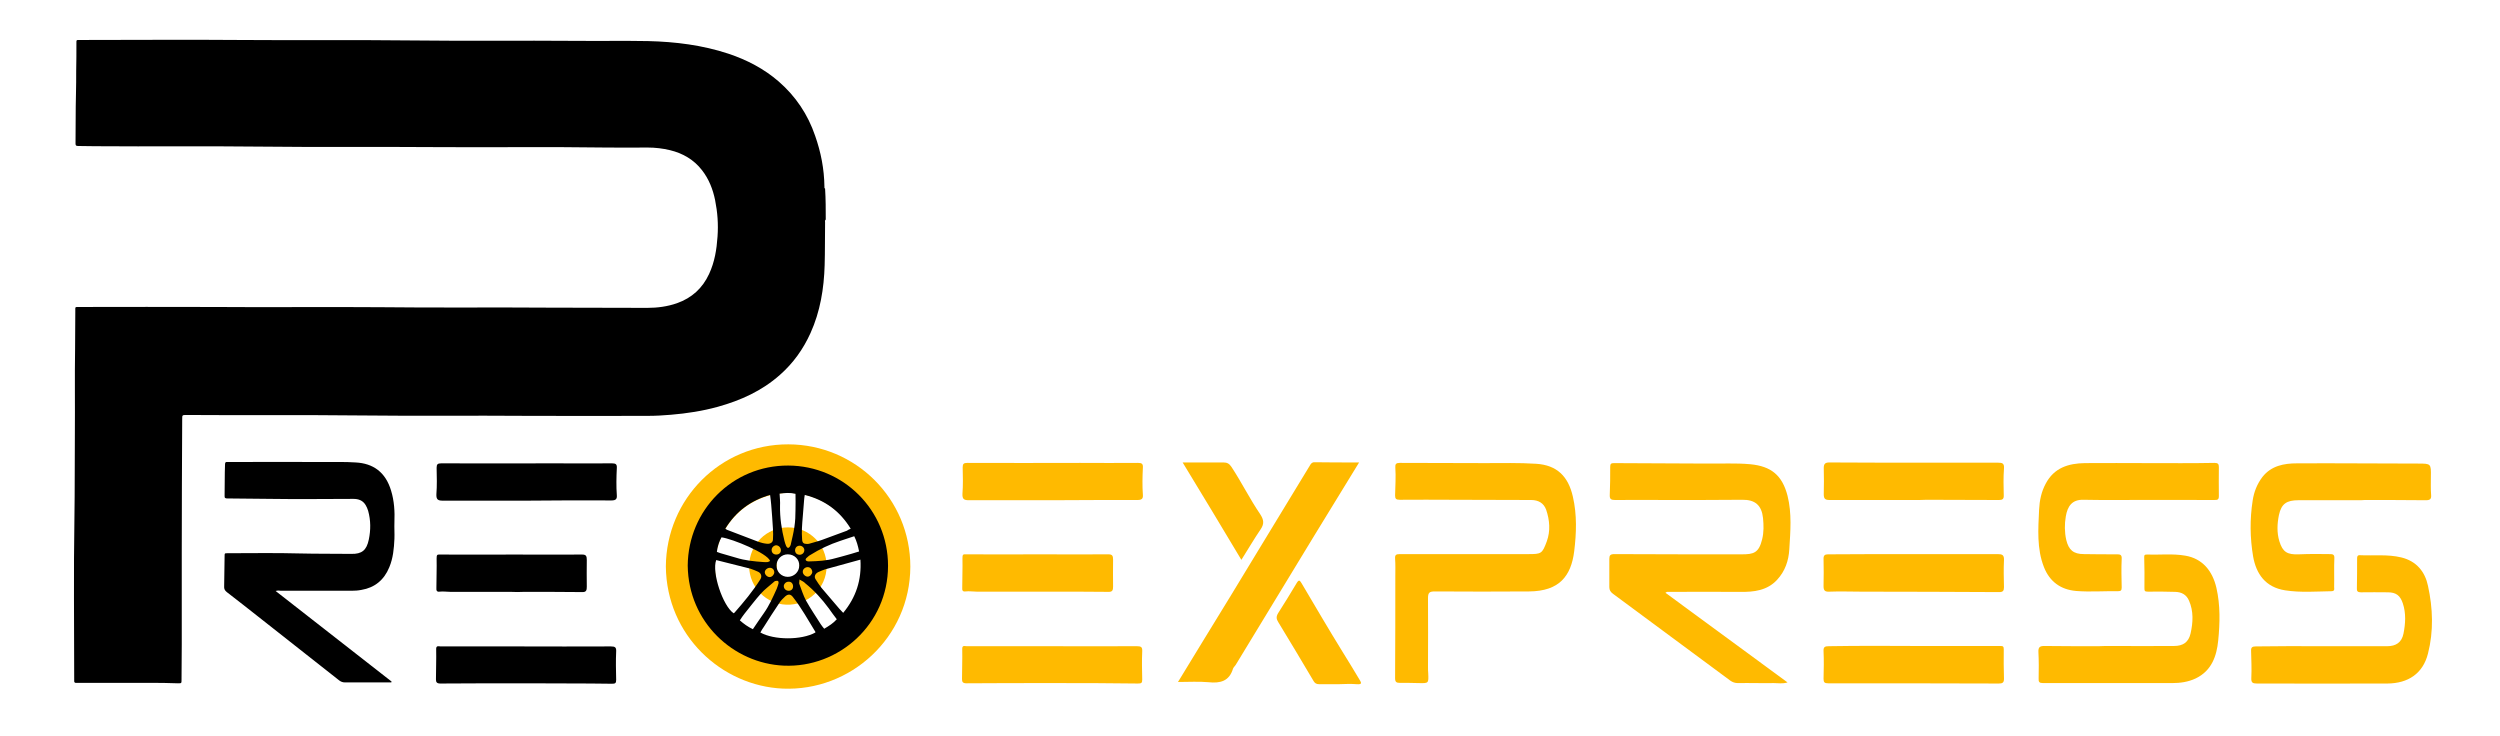
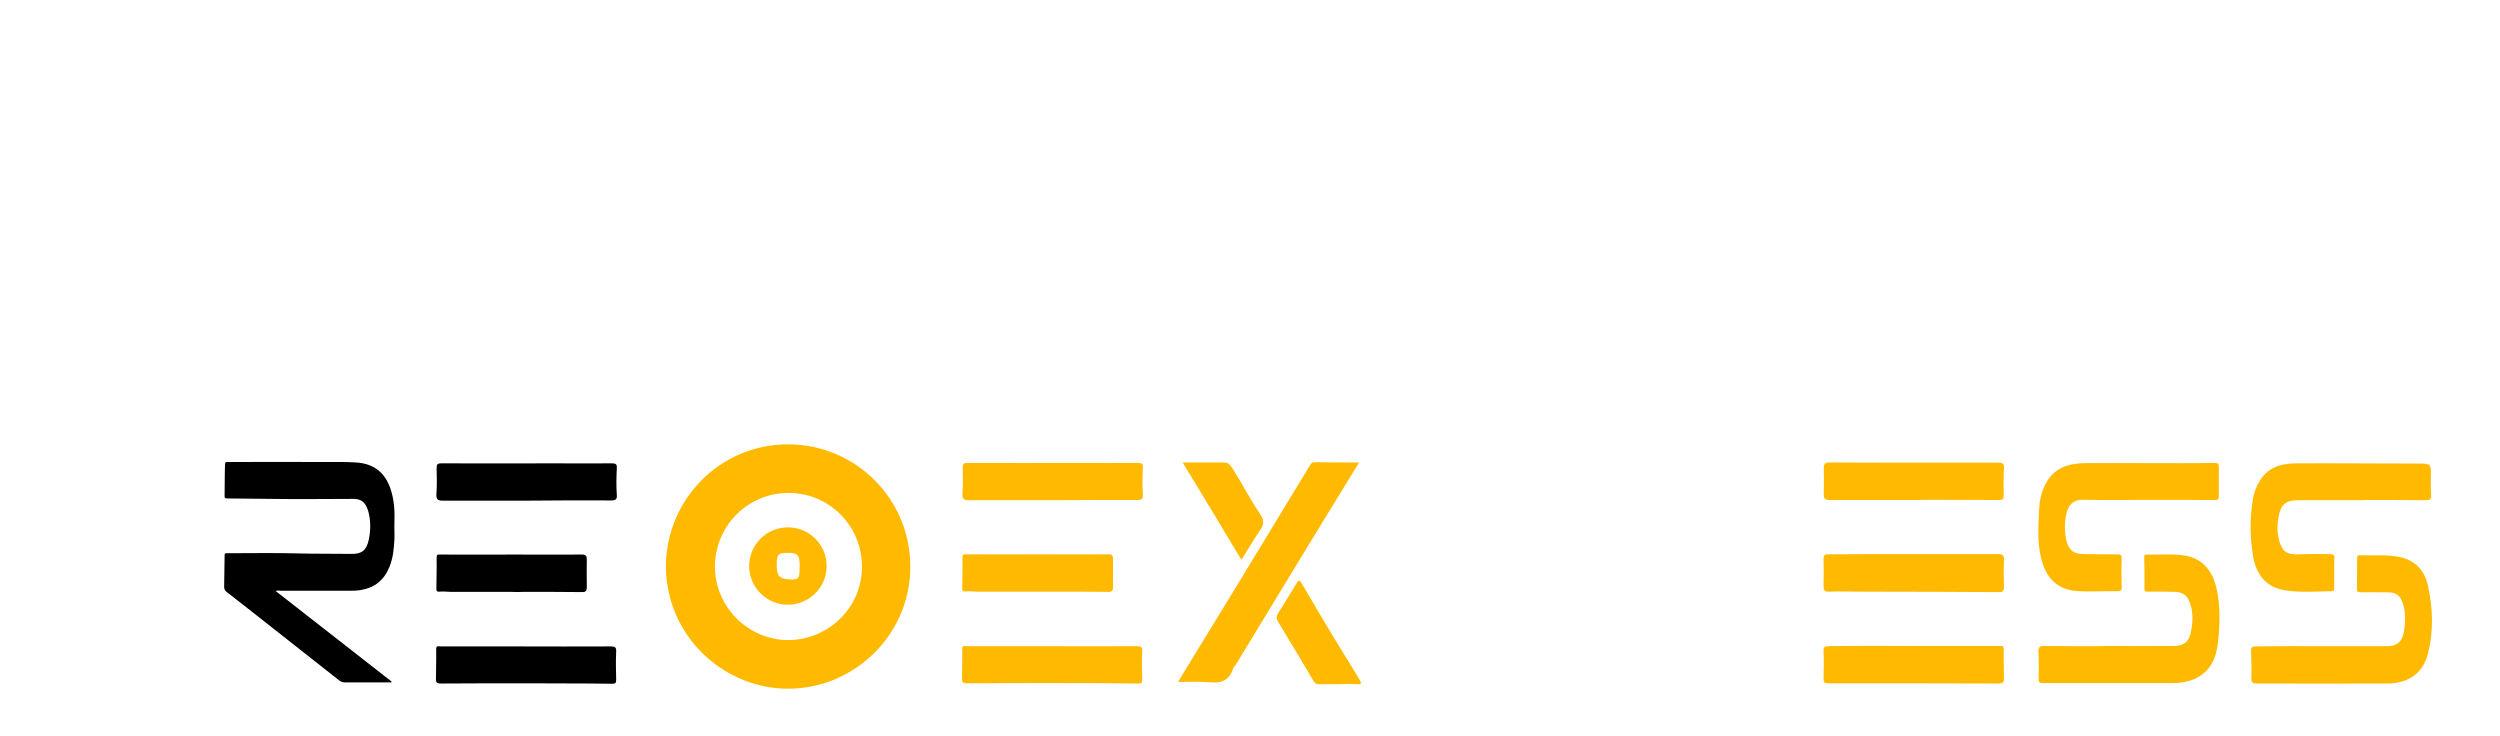
<svg xmlns="http://www.w3.org/2000/svg" id="Layer_1" x="0px" y="0px" width="1132px" height="333.1px" viewBox="0 0 1132 333.1" style="enable-background:new 0 0 1132 333.1;" xml:space="preserve">
  <style type="text/css">	.st0{fill:#FFBA00;}</style>
  <g>
    <g>
      <path class="st0" d="M357,201.2c-30.8-0.1-55.3,24.7-55.5,55.3c0.3,31.3,25.3,54.1,53,55.3c30.5,1.3,57.6-23,57.7-55.2   C412.2,225.8,387.4,201.3,357,201.2z M355.6,289.8c-16.7-0.7-31.7-14.4-31.9-33.3c0.2-18.5,14.9-33.3,33.4-33.3   c18.3,0,33.2,14.8,33.2,33.4C390.3,275.9,374,290.5,355.6,289.8z" />
    </g>
  </g>
  <g>
    <g>
      <path class="st0" d="M356.8,238.8c-9.8,0-17.5,7.8-17.6,17.5c0.1,9.9,8,17.2,16.8,17.5c9.7,0.4,18.3-7.3,18.3-17.5   C374.3,246.6,366.5,238.8,356.8,238.8z M357.6,262.4c-4.3-0.2-5.9-1.4-5.9-6.2c0-4.8,0.2-5.9,5-5.9c4.7,0,5.4,1.2,5.4,6   C362,261.2,362.3,262.6,357.6,262.4z" />
    </g>
  </g>
-   <path d="M311.4,256.1c0.2-25.1,20.2-45.4,45.5-45.3c24.9,0.1,45.2,20.1,45.2,45.4c0,26.4-22.2,46.3-47.2,45.2 C332.1,300.4,311.7,281.8,311.4,256.1z M385.2,239.4c-4.9-8-11.7-13-20.8-15.3c-0.1,0.9-0.3,1.6-0.3,2.3c-0.2,2.5-0.4,5-0.6,7.5 c-0.3,3.5-0.6,6.9-0.3,10.4c0.1,1.5,0.7,2,2.2,2c0.3,0,0.7,0,1-0.1c1.9-0.6,3.8-1,5.7-1.7c3.8-1.4,7.6-2.8,11.4-4.2 C383.9,240,384.4,239.7,385.2,239.4z M324.3,253.6c-2.1,5.5,3,20.8,7.9,24.1c0.1-0.1,0.3-0.2,0.4-0.3c4.2-4.8,8.3-9.7,11.7-15.1 c0.8-1.3,0.4-2.7-1-3.4c-1.1-0.5-2.3-1-3.5-1.4C334.7,256.2,329.5,254.9,324.3,253.6z M328.4,239.4c0.5,0.3,0.6,0.4,0.8,0.5 c4.8,1.8,9.6,3.7,14.4,5.5c1.2,0.4,2.4,0.7,3.6,0.8c1.6,0.2,2.8-0.6,2.8-2c0.1-1.5,0.1-3.1,0-4.6c-0.2-3.7-0.5-7.4-0.8-11.1 c-0.1-1.4-0.3-2.8-0.5-4.4C339.9,226.6,333.2,231.6,328.4,239.4z M389.6,253.4c-5.6,1.5-10.8,3-16,4.4c-1,0.3-2,0.8-3,1.2 c-1.5,0.7-2.1,2.1-1.3,3.3c0.8,1.3,1.7,2.6,2.6,3.8c2.7,3.2,5.5,6.4,8.2,9.6c0.5,0.6,1.1,1.1,1.7,1.8 C387.6,270.5,390.2,262.6,389.6,253.4z M369.2,286.4c0-0.1,0-0.2,0-0.3c-3.3-5.3-6.3-10.9-10.2-15.8c-1-1.3-2.1-1.4-3.4-0.3 c-1,0.9-2,1.9-2.7,3c-2.4,3.5-4.7,7.2-7,10.8c-0.6,0.8-1.1,1.7-1.6,2.6C350.5,289.9,363,289.9,369.2,286.4z M340.9,284.9 c1.7-2.5,3.3-4.9,5-7.3c2.4-3.4,4.1-7.2,5.8-11c0.3-0.8,0.6-1.6,0.8-2.4c0.1-0.3,0-1-0.2-1.1c-0.3-0.2-0.8-0.1-1.3,0 c-0.3,0.1-0.5,0.3-0.7,0.5c-1.9,1.7-4,3.2-5.7,5.1c-2.6,2.9-5,6.1-7.5,9.2c-0.7,0.9-1.4,1.9-2.1,3 C336.8,282.5,338.6,283.8,340.9,284.9z M389,249.7c-0.5-2.5-1.1-4.7-2.2-6.9c-2.2,0.7-4.2,1.4-6.3,2.1c-4.8,1.6-9.3,3.7-13.6,6.4 c-0.4,0.2-0.8,0.5-1.1,0.8c-0.5,0.5-1.3,0.9-0.9,1.6c0.2,0.4,1.1,0.6,1.7,0.5c3.9-0.1,7.7-0.3,11.5-1.4c1.4-0.4,2.8-0.7,4.1-1.1 C384.5,251.1,386.7,250.4,389,249.7z M353,223.5c0.1,1.9,0.3,3.7,0.2,5.5c-0.1,5.4,0.7,10.7,2,15.9c0.2,0.8,0.5,1.7,0.8,2.4 c0.5,1,1.2,1,1.7,0.1c0.1-0.2,0.2-0.4,0.3-0.6c0.6-2.7,1.3-5.4,1.7-8.2c0.4-2.6,0.5-5.2,0.5-7.8c0.1-2.4,0-4.8,0-7.2 C357.8,223,355.6,223.2,353,223.5z M362,262.4c0,0.9-0.2,1.5-0.1,1.9c1,2.6,1.8,5.3,3.1,7.7c2,3.6,4.4,7.1,6.6,10.6 c0.4,0.7,1,1.3,1.6,2.1c2.2-1.3,4.1-2.5,5.7-4.3c-1.3-1.7-2.5-3.3-3.6-4.9c-3.1-4.2-6.6-8.1-10.7-11.4 C364,263.4,363.2,263.1,362,262.4z M324.6,249.9c0.5,0.2,1.1,0.4,1.7,0.6c2.3,0.7,4.6,1.3,6.9,2c4.1,1.3,8.3,1.7,12.5,2 c0.6,0.1,1.3,0,1.9,0c0.4-0.1,0.8-0.3,1.1-0.5c-1.2-3.5-17-10-22-10.7C325.7,244.9,324.8,247.7,324.6,249.9z M356.7,251 c-2.9,0-5.1,2.3-5.1,5.1c0,2.9,2.3,5.1,5.1,5.1c2.8,0,5.2-2.2,5.2-5.1C362,253.3,359.7,251,356.7,251z M351.5,251.1 c1.2,0,2.1-0.8,2.1-1.9c0-1.2-0.9-2.2-2.1-2.3c-1.1,0-2.2,1.1-2.1,2.2C349.4,250.3,350.3,251.1,351.5,251.1z M357.1,267.5 c1.2,0,2-0.8,2-2c0-1.3-0.9-2.2-2.1-2.1c-1.1,0-2.1,1-2.1,2C354.9,266.6,355.9,267.5,357.1,267.5z M364.2,249.1c0-1.1-1-2-2.1-2 c-1.3,0-2.1,0.9-2.1,2.2c0.1,1.2,0.9,1.9,2.2,1.9C363.4,251.1,364.2,250.2,364.2,249.1z M365.7,256.8c-1.1,0-2.2,0.9-2.2,2 c-0.1,1.1,1.1,2.3,2.2,2.3c1,0,2-1,2.1-2.1C367.7,257.7,366.9,256.8,365.7,256.8z M350.6,259.2c0-1.2-0.8-2.1-2-2.1s-2.3,1-2.3,2 c0,1.1,1.1,2.2,2.2,2.2C349.5,261.3,350.5,260.3,350.6,259.2z" />
-   <path class="st0" d="M754.1,268.4c18.4,13.5,36.8,27,55.3,40.6c-2.3,0.7-4.2,0.3-6.2,0.3c-5.4,0.1-10.9-0.1-16.3,0 c-1.3,0-2.4-0.4-3.4-1.1c-17.7-13.1-35.4-26.2-53.1-39.3c-1.1-0.8-1.7-1.7-1.7-3c0-4.3,0-8.5,0-12.8c0-1.6,0.4-2.2,2.3-2.2 c19.2,0.1,38.4,0.1,57.7,0.1c5.3,0,7.7-0.6,9.2-6.8c0.8-3.2,0.7-6.4,0.4-9.6c-0.6-5.8-3.6-8.4-9.4-8.3c-11.1,0.1-22.2,0.1-33.4,0.1 c-8.1,0-16.1-0.1-24.2,0c-1.8,0-2.5-0.4-2.4-2.3c0.2-4.2,0.2-8.5,0.2-12.7c0-1.4,0.4-1.7,1.7-1.7c14,0.1,27.9,0.1,41.9,0.2 c6.6,0.1,13.2-0.3,19.8,0.3c9.5,0.9,14.5,5,16.9,14.3c2,8,1.3,16.1,0.8,24.2c-0.3,5.2-1.9,9.9-5.5,13.8c-4.5,4.9-10.5,5.6-16.8,5.5 c-10.9-0.1-21.9,0-32.8,0C754.8,267.9,754.7,268.1,754.1,268.4z" />
-   <path class="st0" d="M663.7,250.9c9.4,0,18.8,0,28.2,0c6,0,6.4-0.1,8.5-5.8c1.7-4.7,1.3-9.6-0.3-14.3c-1.1-3-3.5-4.4-6.8-4.4 c-11.9,0-23.8-0.1-35.7-0.1c-7.9,0-15.9-0.1-23.8,0c-1.7,0-2.1-0.5-2.1-2c0.1-4.2,0.4-8.5,0.1-12.7c-0.1-1.5,0.4-2,2-2 c12.8,0.1,25.6,0,38.4,0.1c7.8,0,15.6-0.2,23.4,0.3c9.3,0.6,14.5,5.6,16.6,14.9c1.9,8.2,1.6,16.6,0.6,24.7 c-1.4,11.2-6.7,18.1-20.4,18.2c-14.2,0.1-28.5,0.1-42.7,0c-2.4,0-3.1,0.5-3.1,3c0.1,10.4,0,20.8,0,31.2c0,1,0,1.9,0.1,2.9 c0.2,4.5,0.2,4.5-4.2,4.4c-2.9-0.1-5.8-0.1-8.7-0.1c-1.5,0-2.1-0.4-2.1-2.1c0.1-15.3,0.1-30.6,0.1-45.9c0-2.8,0.1-5.6-0.1-8.3 c-0.1-1.6,0.4-2,2.1-2C643.7,250.9,653.7,250.9,663.7,250.9L663.7,250.9z" />
  <path class="st0" d="M1069,226.5c-9.4,0-18.9,0-28.3,0c-5.3,0-7.7,1.6-8.8,6.7c-0.8,3.9-1,8,0.2,11.9c1.5,4.9,3.6,6.1,8.8,5.9 c4.7-0.2,9.5-0.2,14.2-0.1c1,0,2,0.1,1.9,1.8c-0.2,4.4,0,8.7-0.1,13.1c0,0.8,0.4,1.8-1.1,1.9c-7,0.1-14,0.7-21.1-0.4 c-8.9-1.4-13.1-7.4-14.5-15.4c-1.4-8.3-1.5-16.8-0.2-25.2c0.6-4,2-7.5,4.4-10.7c4-5.1,9.7-6.2,15.7-6.2c18.2-0.1,36.5,0.1,54.7,0.1 c6,0,6,0,5.9,6c0,2.7-0.1,5.4,0.1,8.1c0.2,2-0.5,2.5-2.4,2.5c-9.2-0.1-18.5-0.1-27.7-0.1C1070.3,226.4,1069.7,226.5,1069,226.5 L1069,226.5z" />
  <path class="st0" d="M972.6,209.7c10,0,20,0.1,30.1-0.1c1.6,0,2,0.5,2,1.9c0,4.4-0.1,8.7,0,13.1c0,1.7-0.6,1.8-2.1,1.8 c-15.4-0.1-30.9,0-46.3,0c-4.3,0-8.6,0-13-0.1c-5-0.1-7.1,2.8-7.9,7.5c-0.6,3.5-0.6,7.1,0.2,10.7c1.1,4.5,3.2,6.4,8,6.4 c5,0.1,10,0.1,15,0.1c1.4,0,2.2,0.2,2.1,2c-0.2,4.3-0.1,8.7,0,13c0,1.4-0.4,1.7-1.8,1.7c-6.3-0.1-12.5,0.4-18.8-0.1 c-7-0.6-12-4.2-14.6-10.8c-3.3-8.4-2.6-17.3-2.2-26c0.2-4.1,1-8.1,3-11.8c3.8-7.2,10.3-9.2,17.8-9.3 C953.6,209.6,963.1,209.7,972.6,209.7C972.6,209.7,972.6,209.7,972.6,209.7z" />
  <path class="st0" d="M615.4,209.4c-7,11.5-13.7,22.4-20.4,33.3c-11.8,19.5-23.7,38.9-35.5,58.4c-0.4,0.6-1,1.1-1.2,1.7 c-1.7,5.6-5.7,6.7-11.1,6.1c-4.4-0.4-9-0.1-13.8-0.1c3.8-6.2,7.4-12.2,11.1-18.2c8.5-13.9,17.1-27.8,25.5-41.8 c7.7-12.7,15.4-25.4,23.1-38c0.4-0.7,0.9-1.5,2-1.5C601.7,209.4,608.3,209.4,615.4,209.4z" />
  <path class="st0" d="M955.7,292.5c9.6,0,19.2,0.1,28.7,0c4.1,0,6.6-1.7,7.5-5.7c1.1-4.9,1.4-10-0.7-14.8c-1.2-2.8-3.4-3.9-6.2-4 c-4.1-0.1-8.3-0.2-12.4-0.1c-1.5,0-1.6-0.3-1.6-1.7c0.1-4.7,0-9.4-0.1-14c0-0.9,0.2-1.1,1.2-1.1c5.8,0.2,11.6-0.5,17.4,0.5 c7.7,1.3,12.3,6.8,14.1,14.6c1.8,7.9,1.6,16,0.8,23.9c-0.7,6.9-2.9,13.6-10.2,17.1c-3.4,1.6-7,2.1-10.6,2.1c-19.5,0-39,0-58.5,0 c-1.7,0-2.1-0.5-2-2.1c0.1-4,0.1-8-0.1-12c-0.1-2.2,0.7-2.7,2.7-2.7c8.2,0.1,16.4,0.1,24.6,0.1C952,292.5,953.9,292.5,955.7,292.5 L955.7,292.5z" />
  <path class="st0" d="M1051.4,292.6c9.8,0,19.7,0,29.5,0c4,0,6.6-1.7,7.4-5.7c0.9-4.5,1.2-9.2-0.3-13.7c-1.2-3.6-3.1-5-6.8-5 c-4.1,0-8.1-0.1-12.2,0c-1.4,0-1.9-0.5-1.8-1.8c0.1-4.4,0.1-8.9,0.1-13.3c0-0.9,0-1.8,1.3-1.7c6.2,0.3,12.5-0.5,18.7,1 c7,1.7,10.8,6.6,12.1,12.9c2.2,10.1,2.6,20.4,0,30.6c-2.3,9.2-9.1,13.5-18.3,13.6c-19.7,0.1-39.5,0-59.2,0c-1.9,0-2.6-0.4-2.5-2.5 c0.2-4.1,0-8.2-0.1-12.3c-0.1-1.6,0.6-2,2.1-2C1031.4,292.6,1041.4,292.5,1051.4,292.6C1051.4,292.5,1051.4,292.6,1051.4,292.6z" />
  <path class="st0" d="M866.5,250.9c12.7,0,25.4,0,38.1,0c2,0,2.9,0.4,2.8,2.7c-0.2,4.1-0.1,8.2,0,12.3c0,1.6-0.5,2.2-2.1,2.2 c-20.8-0.1-41.6-0.2-62.4-0.2c-4.8,0-9.7-0.2-14.5,0c-2,0.1-2.7-0.4-2.7-2.5c0.1-4.2,0.1-8.3,0-12.5c0-1.4,0.6-1.9,2-1.9 C840.7,250.9,853.6,250.9,866.5,250.9L866.5,250.9z" />
  <path class="st0" d="M469.7,267.9c-9.1,0-18.2,0-27.4,0c-1.7,0-3.4-0.3-5.1-0.1c-1.3,0.2-1.6-0.5-1.5-1.7c0-4.4,0.2-8.8,0.1-13.3 c0-1.6,0.2-1.9,1.5-1.8c11.3,0.1,22.7,0,34,0c10.2,0,20.4,0.1,30.6,0c1.8,0,2.1,0.7,2.1,2.5c-0.1,4,0,8,0,12c0,1.6-0.2,2.5-1.9,2.5 c-8.9-0.1-17.8-0.1-26.7-0.1C473.5,267.9,471.6,267.9,469.7,267.9L469.7,267.9z" />
  <path class="st0" d="M866.5,226.4c-12.7,0-25.4,0-38.1,0c-2,0-2.6-0.6-2.6-2.6c0.1-4,0.1-7.9,0-11.9c0-1.8,0.6-2.5,2.5-2.5 c14.9,0.1,29.8,0.1,44.7,0.1c10.6,0,21.2,0,31.7,0c2,0,2.9,0.3,2.7,2.7c-0.3,4-0.2,8-0.1,12c0.1,1.8-0.6,2.2-2.2,2.2 c-10.9,0-21.9-0.1-32.8-0.1C870.5,226.4,868.5,226.4,866.5,226.4L866.5,226.4z" />
  <path class="st0" d="M476.5,226.5c-12.6,0-25.2,0-37.8,0c-2.2,0-3-0.5-2.9-2.9c0.3-4,0.2-8,0.1-12c0-1.6,0.5-2,2.1-2 c17,0.1,34.1,0,51.1,0c8.7,0,17.5,0.1,26.2,0c1.7,0,2.3,0.4,2.2,2.1c-0.2,4.1-0.3,8.3,0,12.4c0.1,1.5-0.3,2.3-2.4,2.3 C502.3,226.4,489.4,226.4,476.5,226.5L476.5,226.5z" />
  <path class="st0" d="M476.5,309.3c-13,0-25.9,0-38.9,0.1c-1.7,0-2-0.7-2-1.9c0-4.5,0.2-9,0.1-13.5c-0.1-2,1.1-1.4,2-1.4 c11.7,0,23.3,0,35,0c14,0,28.1,0.1,42.1,0c1.9,0,2.5,0.4,2.4,2.3c-0.2,4.3-0.1,8.5,0,12.8c0,1.6-0.4,1.8-2,1.8 C502.3,309.3,489.4,309.3,476.5,309.3L476.5,309.3z" />
  <path class="st0" d="M866.8,292.5c13,0,25.9,0,38.9,0c1.3,0,1.6,0.2,1.6,1.6c-0.1,4.4,0,8.8,0.1,13.3c0,1.8-0.8,2.1-2.4,2.1 c-25.7-0.1-51.4-0.1-77.2-0.1c-1.6,0-2.1-0.4-2.1-2c0.1-4.2,0.2-8.4,0-12.5c-0.1-1.9,0.5-2.3,2.4-2.3 C841,292.4,853.9,292.4,866.8,292.5C866.8,292.4,866.8,292.4,866.8,292.5z" />
  <path class="st0" d="M606.3,309.8c-3,0-6,0-9,0c-1.2,0-1.9-0.4-2.5-1.4c-5.3-8.9-10.6-17.9-16-26.7c-0.9-1.4-1-2.5-0.1-4 c2.9-4.6,5.8-9.2,8.5-13.8c1-1.6,1.4-1,2.1,0.1c6.1,10.3,12.1,20.6,18.4,30.8c2.6,4.3,5.3,8.5,7.8,12.8c0.9,1.5,1.5,2.4-1.2,2.2 C611.8,309.6,609,309.7,606.3,309.8L606.3,309.8z" />
  <path class="st0" d="M535.5,209.4c6.5,0,12.5,0,18.5,0c1.6,0,2.6,0.5,3.6,2c4.6,7,8.3,14.5,13,21.4c1.7,2.6,1.9,4.4,0.2,6.9 c-3,4.4-5.6,8.9-8.7,13.8C553.2,238.6,544.5,224.2,535.5,209.4z" />
-   <path d="M373.9,99.4c-0.5,0.4-0.3,1-0.3,1.4c-0.1,6.4,0,12.8-0.2,19.3c-0.3,10.5-2,21-6.4,30.7c-3.3,7.3-7.8,13.6-13.8,18.9 c-8.2,7.3-17.8,11.6-28.2,14.5c-6.9,1.9-14,3-21.2,3.6c-3.5,0.3-6.9,0.5-10.4,0.5c-17.9,0-35.7,0.1-53.6,0 c-26.3-0.2-52.6,0.1-78.9-0.2c-25.5-0.3-50.9,0-76.4-0.2c-2,0-2,0-2,1.9c-0.1,20.3-0.2,40.4-0.2,60.7c0,13.8,0,27.6,0,41.4 c0,5.3-0.1,10.6-0.1,15.9c0,1.6,0,1.6-1.6,1.6c-8.2-0.3-16.3-0.2-24.5-0.2c-6.8,0-13.6,0-20.4,0c-0.3,0-0.7,0-1,0 c-0.8,0.1-1.2-0.2-1.1-1.1c0-0.3,0-0.6,0-0.9c0-24.2-0.3-48.3,0.1-72.5c0.2-12.8,0.1-25.6,0.2-38.4c0.1-12.7-0.1-25.6,0.1-38.3 c0.1-5.8,0-11.5,0.1-17.3c0-1.8-0.2-1.7,1.7-1.7c20.4,0,40.8-0.1,61.1,0c25.2,0.2,50.3-0.1,75.5,0.1c25.5,0.3,51,0,76.5,0.2 c14.7,0.1,29.5,0,44.2,0.1c4.6,0,9.1-0.6,13.4-2.1c6.8-2.4,11.6-6.8,14.6-13.3c2.5-5.4,3.4-11,3.8-16.9c0.4-5.6,0-11-1.1-16.5 c-1-4.9-2.8-9.5-5.9-13.5c-3.7-4.8-8.7-7.7-14.5-9.1c-3.3-0.8-6.7-1.2-10.2-1.2c-6.2,0-12.4,0.1-18.7,0c-26.5-0.4-53,0-79.4-0.2 c-24.9-0.2-49.8,0.1-74.7-0.2c-25.8-0.3-51.6,0-77.4-0.2c-2.6,0-5.1-0.1-7.7-0.1c-1,0-1.1-0.4-1.1-1.2c0.1-7.4,0-14.8,0.2-22.4 c0.1-3.5,0.1-7,0.1-10.4c0.1-4.3,0.1-8.6,0.1-12.8c0-1.2,0-1.2,1.2-1.2c0.2,0,0.5,0,0.7,0c24.1,0,48.3-0.2,72.4,0 c25.4,0.2,50.8-0.1,76.2,0.2c25.3,0.3,50.6,0,75.9,0.2c10.8,0.1,21.7-0.1,32.5,0.1c12.3,0.3,24.5,1.8,36.3,5.7 c8.4,2.8,16.1,6.8,22.8,12.6c7.7,6.7,13.2,14.9,16.5,24.6c2.6,7.4,4.1,15,4.2,23c0,0.3-0.1,0.7,0.3,0.9 C373.9,90.2,373.9,94.8,373.9,99.4z" />
  <path d="M124.8,267.6c17.7,13.8,35.1,27.4,52.5,41c0,0.1-0.1,0.3-0.1,0.4c-0.5,0-0.9,0-1.4,0c-6.5,0-13,0-19.6,0 c-1,0-1.8-0.3-2.6-0.9c-11.8-9.3-23.5-18.5-35.3-27.8c-5.2-4.1-10.4-8.2-15.6-12.2c-0.9-0.7-1.3-1.5-1.2-2.6 c0.1-4.5,0.1-9.1,0.2-13.6c0-1.4,0-1.4,1.4-1.4c10.8,0,21.7-0.2,32.5,0.1c7.8,0.2,15.7,0.1,23.5,0.2c4.7,0.1,6.9-1.6,7.9-6.5 c0.9-4.3,0.9-8.7-0.3-13c-0.3-1-0.7-1.9-1.2-2.7c-1.3-2.1-3.3-2.7-5.5-2.7c-12.4,0-24.7,0.2-37.1,0c-6.6-0.1-13.3-0.1-19.9-0.2 c-0.9,0-1.4-0.1-1.3-1.3c0.1-4.7,0-9.4,0.2-14.2c0-0.8,0.3-1.1,1-1c0.4,0,0.9,0,1.3,0c14.3,0,28.6-0.1,42.9,0 c4.6,0,9.3-0.1,13.9,0.2c8,0.4,13.6,4.4,16.1,12.8c1.4,4.6,1.7,9.4,1.5,14.2c-0.1,2.5,0.1,5.1,0,7.6c-0.2,4.4-0.6,8.7-2.3,12.8 c-2.4,5.9-6.7,9.3-12.6,10.3c-1.5,0.3-3,0.4-4.5,0.4c-10.7,0-21.3,0-32,0C126.5,267.4,125.8,267.3,124.8,267.6z" />
  <path d="M231.4,268c-9.1,0-18.2,0-27.3,0c-1.7,0-3.4-0.3-5-0.1c-1.3,0.2-1.6-0.5-1.5-1.7c0-4.4,0.2-8.8,0.1-13.3 c0-1.6,0.2-1.9,1.5-1.8c11.3,0.1,22.6,0,33.9,0c10.2,0,20.4,0.1,30.5,0c1.8,0,2.1,0.7,2.1,2.5c-0.1,4,0,8,0,12 c0,1.6-0.2,2.5-1.9,2.5c-8.9-0.1-17.7-0.1-26.6-0.1C235.2,268.1,233.3,268.1,231.4,268L231.4,268z" />
  <path d="M238.3,226.7c-12.6,0-25.2,0-37.8,0c-2.2,0-3-0.5-2.9-2.9c0.3-4,0.2-8,0.1-12c0-1.6,0.5-2,2.1-2c17,0.1,34.1,0,51.1,0 c8.7,0,17.5,0.1,26.2,0c1.7,0,2.3,0.4,2.2,2.1c-0.2,4.1-0.3,8.3,0,12.4c0.1,1.5-0.3,2.3-2.4,2.3C264,226.5,251.2,226.6,238.3,226.7 C238.3,226.6,238.3,226.6,238.3,226.7z" />
  <path d="M238.3,309.4c-13,0-25.9,0-38.9,0.1c-1.7,0-2-0.7-2-1.9c0-4.5,0.2-9,0.1-13.5c-0.1-2,1.1-1.4,2-1.4c11.7,0,23.3,0,35,0 c14,0,28.1,0.1,42.1,0c1.9,0,2.5,0.4,2.4,2.3c-0.2,4.3-0.1,8.5,0,12.8c0,1.6-0.4,1.8-2,1.8C264.1,309.4,251.2,309.5,238.3,309.4 C238.3,309.5,238.3,309.5,238.3,309.4z" />
</svg>